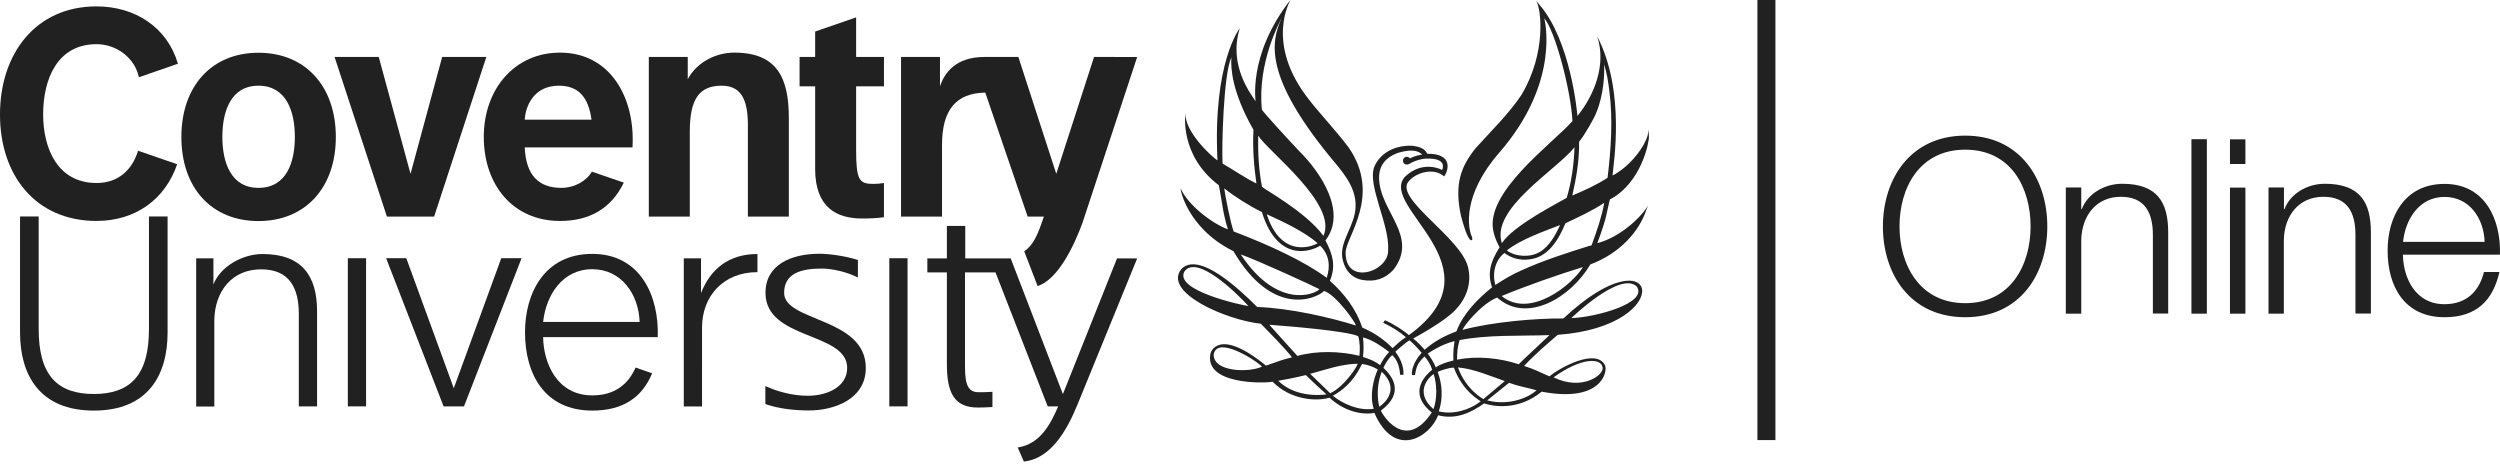
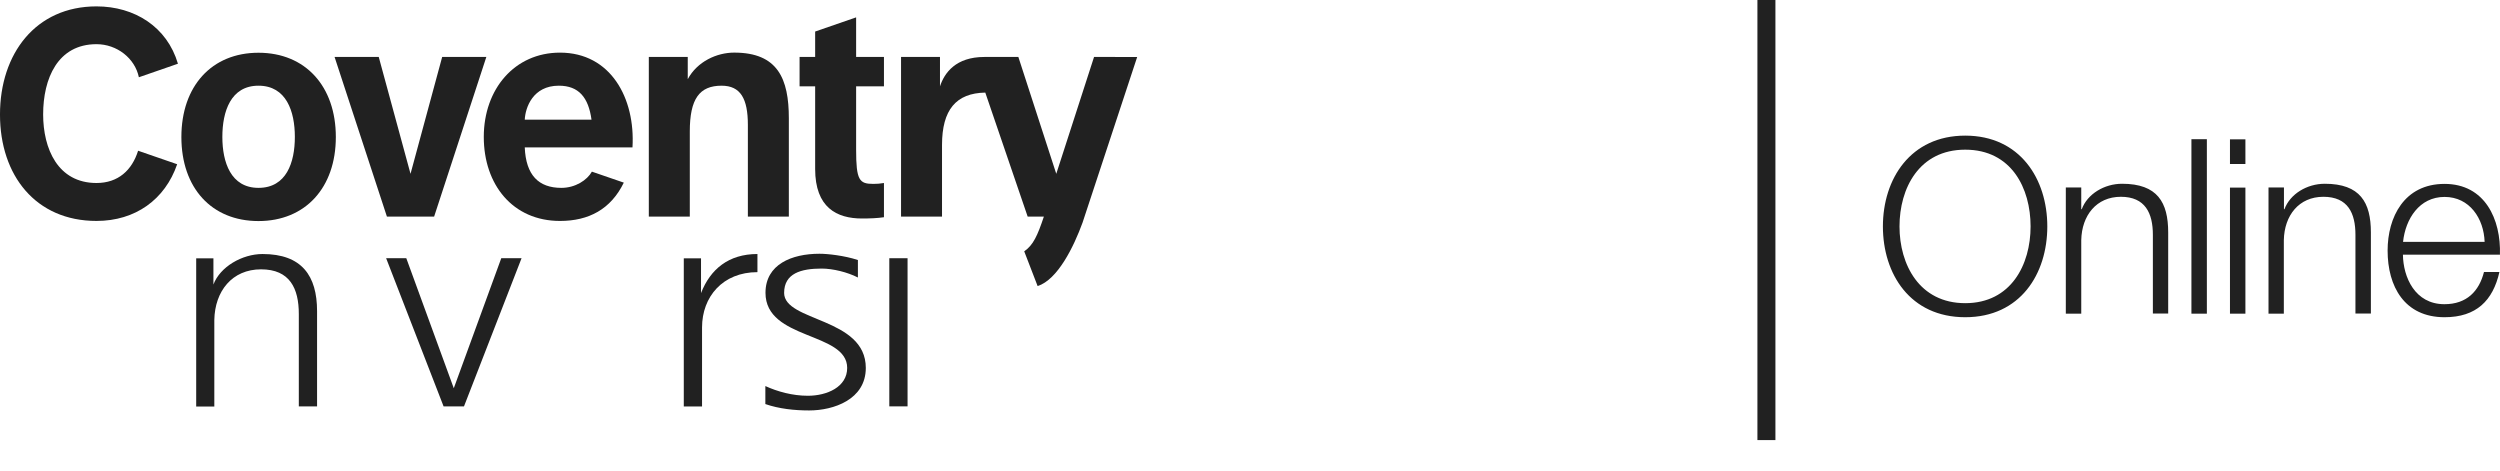
<svg xmlns="http://www.w3.org/2000/svg" fill="none" height="49" viewBox="0 0 260 49" width="260">
  <g fill="#212121">
    <path d="m184.644 0h-1.872v45.769h1.872z" />
    <path d="m26.882 5.485c-4.859 0-8.018 3.467-8.018 8.766 0 5.299 3.146 8.739 8.018 8.739s8.045-3.466 8.045-8.739c0-5.273-3.159-8.766-8.045-8.766zm0 14.052c-2.881 0-3.757-2.67-3.757-5.299 0-2.63.863-5.326 3.757-5.326s3.783 2.67 3.783 5.326c0 2.656-.876 5.299-3.783 5.299z" />
    <path d="m45.149 22.526 5.43-16.602h-4.593l-3.292 12.153-3.305-12.153h-4.593l5.443 16.602z" />
-     <path d="m9.757 42.701c5.668 0 7.673-3.732 7.673-8.115v-12.073h-1.938v11.621c.027 4.954-1.991 6.84-5.735 6.84-3.744 0-5.761-1.886-5.735-6.84v-11.621h-1.938v12.073c0 4.383 2.018 8.115 7.673 8.115z" />
-     <path d="m36.175 42.262h1.898v-15.407h-1.898z" />
    <path d="m48.255 42.262 5.987-15.407h-2.111l-4.938 13.521-4.938-13.521h-2.097l5.974 15.407z" />
    <path d="m92.488 42.262h1.898v-15.407h-1.898z" />
    <path d="m71.739 22.526v-8.859c0-3.374.996-4.755 3.305-4.755 1.978 0 2.735 1.355 2.735 4.077v9.536h4.261v-10.214c0-4.117-1.142-6.84-5.682-6.84-1.805 0-3.837.916-4.832 2.763v-2.311h-4.049v16.602z" />
    <path d="m89.037 1.806-4.261 1.474v2.643h-1.62v3.055h1.62v8.593c0 4.024 2.257 5.153 4.872 5.153.757 0 1.593-.027 2.283-.133v-3.559c-.372.067-.73.093-1.115.093-1.447 0-1.779-.385-1.779-3.533v-6.614h2.894v-3.055h-2.894z" />
    <path d="m22.289 42.262v-8.978c.053-3.015 1.859-5.273 4.859-5.273s3.929 1.992 3.929 4.649v9.603h1.898v-9.908c0-3.666-1.58-5.937-5.668-5.937-2.124 0-4.421 1.328-5.111 3.174v-2.723h-1.792v15.407h1.898z" />
    <path d="m73.013 34.054c0-3.188 2.151-5.751 5.761-5.751v-1.886c-3 0-4.899 1.581-5.868 4.064v-3.613h-1.792v15.407h1.898z" />
    <path d="m81.549 30.468c0-2.045 1.766-2.537 3.903-2.537 1.155 0 2.682.372 3.77.93v-1.82c-1.434-.465-3.146-.651-3.996-.651-2.881 0-5.615 1.102-5.615 4.064 0 4.941 8.496 4.038 8.496 7.81 0 1.992-2.111 2.895-4.089 2.895-1.606 0-3.173-.438-4.421-1.009v1.873c1.42.491 3.013.664 4.553.664 2.536 0 5.894-1.129 5.894-4.423 0-5.273-8.496-4.781-8.496-7.81" />
-     <path d="m111.976 42.262c-1.447 3.533-3.239 5.499-5.496 5.738l-.637-1.461c2.336-.345 3.438-2.47 4.208-4.277h-1.088l-5.43-13.932h-3.173v9.457c0 1.66.053 3.002 1.381 3.002.358 0 .982 0 1.473-.04v1.581c-.557.04-1.141.053-1.526.053-2.47 0-3.213-1.567-3.213-4.516v-9.536h-2.031v-1.461h2.031v-3.373h1.912v3.373h4.726l5.429 14.118 5.629-14.118h2.097l-6.292 15.407z" />
    <path d="m113.781 5.924-3.929 12.153-3.943-12.153h-3.531c-2.974 0-4.155 1.647-4.62 3.055v-3.055h-4.049v16.602h4.261v-7.451c0-3.652 1.46-5.392 4.5-5.445l4.407 12.896h1.686c-.664 1.979-1.102 2.962-2.044 3.613l1.394 3.613c2.097-.677 3.77-4.117 4.673-6.601l5.681-17.226z" />
    <path d="m14.364 15.672c-.637 2.032-2.071 3.36-4.328 3.36-4.036 0-5.549-3.586-5.549-7.132 0-3.732 1.513-7.305 5.549-7.305 2.124 0 3.996 1.461 4.407 3.44l4.062-1.408c-1.128-3.838-4.514-5.963-8.47-5.963-6.319 0-10.036 4.914-10.036 11.25 0 6.335 3.717 11.064 10.036 11.064 4.049 0 7.129-2.231 8.39-5.897l-4.075-1.408z" />
    <path d="m61.557 17.851c-.491.877-1.712 1.687-3.173 1.687-2.363 0-3.691-1.315-3.81-4.21h11.204c.305-5.1-2.257-9.855-7.54-9.855-4.713 0-7.925 3.785-7.925 8.766 0 4.981 3.027 8.739 7.925 8.739 2.987 0 5.284-1.209 6.638-3.985zm-3.438-8.939c2.071 0 3.08 1.222 3.398 3.533h-6.943c.066-1.275.85-3.533 3.544-3.533z" />
-     <path d="m66.097 38.225c-.757 1.753-2.19 2.895-4.5 2.895-3.637 0-5.071-3.307-5.111-6.056h11.921c.146-4.33-1.832-8.66-6.81-8.66-4.978 0-6.996 4.091-6.996 8.155 0 4.383 2.071 8.142 6.996 8.142 3.239 0 5.191-1.395 6.226-3.878zm-4.5-10.227c3.067 0 4.832 2.656 4.925 5.485h-10.036c.305-2.802 2.005-5.485 5.111-5.485z" />
-     <path d="m166.125 25.275c1.049-2.802.93-3.095 1.301-4.529 3.332-1.753 4.102-6.07 4.062-6.535-.066-1.288.001-.571-.132-.133-.372 1.275-1.58 2.723-2.682 3.559-.279.173-.61.465-.969.611.08-1.182 1.381-8.66-1.566-14.411h-.014c.943 2.909-.318 6.07-2.071 8.221-.039-.399-.703-7.876-4.009-11.635l-.278-.345c.504.797 1.101 5.353-1.527 9.775-1.341 2.019-3.173 3.772-4.779 5.565-1.514 1.886-2.23 3.719-1.527 7.0.239.89.611 2.245 1.009 2.55.239.093.199-.199.12-.385-.399-.863-1.009-4.263 2.854-8.7 6.491-7.451 4.686-13.972 4.686-13.972 1.049 1.102 2.748 7.292 2.934 10.678-2.018 2.311-9.306 7.504-8.191 11.608.133.545.358 1.076.611 1.514-.956 1.527-1.288 2.683-.784 4.17-1.46 1.169-3.04 2.763-3.703 4.582-1.169.438-2.284.996-3.306 1.913-.398-.452-.73-.81-1.195-1.169.306-.173 3.213-1.74 4.355-2.935 1.115-1.142 1.778-2.736 1.354-4.476-.731-3.081-7.66-7.132-6.2-8.912.77-.943 2.483-1.395 3.478-.704h.013.014s.159.12.212.173c.465-.664.929-2.391-1.765-2.364-.213-.544-.877-.744-1.461-.823-1.725-.12-3.385.651-4.022 2.138-.81 1.873 1.58 6.017 1.42 8.686.107 2.271-4.487 3.785-4.42.239.026-1.594 3.77-5.91.305-10.904-1.288-1.713-2.814-3.307-4.102-4.941-4.699-5.963-1.898-10.386-1.951-10.386-4.58 5.884-3.518 10.745-3.638 10.519-.305-.558-2.881-3.613-1.619-7.584 0 0-2.828 3.533-2.324 13.747-.491-.292-3.451-2.949-3.332-4.941 0 0-.69 4.383 3.478 7.531.319 1.607.425 3.002.943 4.582-1.606-.584-4.102-2.47-4.912-4.224-.119-.319.478 4.011 5.483 6.495 4.022 6.853 8.523 5.02 9.439 4.131 1.3.491 3.212 3.214 3.305 3.599-2.642-.837-6.943-1.82-10.275-1.926-1.885-1.886-6.093-5.844-7.899-3.931-1.925 2.457 4.793 5.313 8.284 5.671.943.983 2.323 2.351 3.239 3.493-1.062.266-1.234.345-2.708.863-5.005-4.077-5.761-1.302-5.761-1.302-.757 3.334 5.708 3.148 6.451 2.975 1.859 1.913 4.594 2.072 5.908 1.66 1.951 1.793 4.035 1.74 4.673 1.581 2.124 4.874 5.788 2.484 6.637.252 1.845.478 3.412-.266 4.779-1.235.93.319 3.545.784 5.987-1.222 6.24 1.195 6.89-2.099 6.585-2.736-.903-1.846-4.713.252-5.775 1.142-1.088-.452-1.58-.757-2.642-1.076 1.089-1.182 2.363-2.258 3.505-3.241 12.625-.903 10.567-11.05.584-1.7-2.894-.027-7.381.359-10.474 1.182-.026-.252 1.925-2.709 3.584-3.36 3.08 2.763 7.673 0 9.691-3.44 3.04-1.142 5.085-3.4 5.841-5.724l.146-.399c-.637 1.155-2.867 3.294-5.257 3.905m-42.945 2.949c1.275-1.78 5.324 2.125 6.664 3.599-.756-.106-7.752-1.62-6.664-3.599zm3.04 8.66c.292-1.992 4.182.412 5.032 1.235-1.288.624-5.005.598-5.032-1.235zm40.45 1.315c.185.757-2.098 2.497-5.098 1.036 2.907-2.099 4.952-2.032 5.098-1.036zm3.544-8.421c1.248 1.74-4.354 3.228-6.797 3.294 0 0 5.071-4.914 6.797-3.294zm-18.944 5.685c-.079.664-.146.93-.119 2.019-.651.159-1.314.359-1.832.717-.212-.531-.504-1.009-.836-1.434 0 0 1.367-.97 2.801-1.302m-20.444-21.384c1.009 1.647 8.323 7.146 6.797 10.439-1.819-2.497-6.213-4.874-6.385-5.1-.332-1.647-.439-3.546-.399-5.339m6.173 11.196c-.265.239-3.743 1.806-5.283-3.002 1.725.784 3.863 1.78 5.283 3.002zm-8.961-19.285c-.079 1.023.04 3.559 2.297 7.504-.106 1.859.053 3.799.305 5.578-1.247-.611-2.323-1.381-3.518-2.072-.106-1.581.093-9.297.903-11.01m.983 20.454c1.858.664 7.726 3.36 8.19 3.626-.61.624-4.473 2.006-8.19-3.626zm8.947 2.444c-2.283-1.7-6.027-3.44-9.678-4.821-.331-.863-.942-3.998-.982-4.489 1.036.837 2.602 1.82 3.916 2.47 1.699 5.472 5.31 3.985 6.054 3.493.929.903 1.102 2.085.69 3.334m.332.319c.637-1.554.305-2.736-.465-4.197 2.31-3.028-.61-7.185-2.721-9.284-1.102-1.155-3.691-3.985-3.89-4.316-.491-4.888 1.885-9.204 2.071-9.55-1.181 2.524-1.779 6.096 4.939 14.357 1.194 1.461 2.814 3.121 2.734 5.273-.04 1.939-1.606 3.493-1.394 5.246.173 1.155.823 2.138 2.071 2.377 1.328.252 2.416-.133 3.253-1.049 2.708-3.506-1.474-6.083-1.487-9.589 0-1.328.77-2.138 1.938-2.563.823-.239 1.898-.478 2.549.173-.239.027-.704.106-1.275.385-.079-.093-.199-.159-.331-.159-.226 0-.399.186-.399.399 0 .066.014.119.04.173.053.146.199.266.438.226h.027c.079-.027.172-.053.265-.119.531-.319 1.168-.438 1.46-.478 2.536-.173 1.846 1.169 1.846 1.169s-1.965-1.102-3.863.704c-2.841 3.148 10.182 9.377.411 16.469-.411-.372-1.659-1.209-2.496-1.541-.079.093-.119.173-.172.266.836.385 1.686.916 2.35 1.488-.598.399-.903.704-1.381 1.142-.876-.877-1.885-1.594-3.159-2.138-.611-1.913-1.886-3.546-3.372-4.874m3.478 5.91c.942.226 1.911.916 2.695 1.501-.478.518-.664.837-.943 1.368-.504-.372-.889-.558-1.779-.85.08-.651.08-1.381 0-2.019m-9.744-1.328c2.071.159 7.939.624 9.24 1.182.199.598.199 1.434.132 2.045-2.031-.491-4.447-.545-6.451.013 0 0-2.018-2.218-2.921-3.241zm.903 5.831c.239-.027 2.031-.372 2.894-.598.664.651 1.447 1.381 2.15 2.006 0 0-3.04.531-5.031-1.421m3.346-.717c1.539-.412 3.225-1.023 4.925-1.049 0 .239-1.394 2.404-2.855 3.068-.69-.664-2.084-2.019-2.084-2.019m6.611 3.639c-1.54.239-3.199-.505-4.248-1.355 2.244-1.248 2.881-3.121 3.04-3.307.611.08 1.142.279 1.633.571-.451.996-.876 2.696-.425 4.091zm.837-3.852c1.898 1.793.358 3.227-.253 3.639 0 0-.504-1.713.253-3.639zm-.093 4.038c2.522-1.859 1.181-3.599.265-4.449.199-.398.425-.876.916-1.315.544.491.757 1.222.823 2.045h.345c.053-.89-.332-1.74-.849-2.404.318-.292 1.208-1.063 1.487-1.182.451.398.823.784 1.261 1.302 0 0-1.076 1.062-1.022 2.311h.318c.159-.651.093-1.076.996-1.939.371.425.637.863.796 1.381-.531.438-2.681 2.324-.04 4.449-2.827 4.25-5.27 0-5.296-.212m5.469-.133c-2.164-1.886-.252-3.52.027-3.652.345 1.076.371 2.603-.027 3.652zm.558.226c.438-1.315.385-2.763-.12-4.104.08-.053 1.155-.465 1.686-.438.943 2.523 2.655 3.36 2.788 3.506-1.195.903-2.841 1.408-4.368 1.036m4.647-1.275s-1.806-.956-2.642-3.294c1.619.133 3.412.916 4.872 1.421 0 0-1.54 1.288-2.23 1.873zm5.535-.916c-1.062.943-3.133 1.581-5.137 1.049l2.283-1.833c.969.372 1.872.505 2.854.784zm1.341-5.738c-.956.93-2.177 2.019-3.199 3.028-1.978-.651-4.301-.89-6.412-.478 0-.731.04-1.328.265-2.032 2.894-.571 6.266-.412 9.346-.518zm3.08-20.108c.531-.624 1.62-2.537 1.766-2.975.836-1.979.876-4.184.836-5.074.279.89.438 1.833.544 2.776.385 2.909.173 6.056-.186 9.018-1.181.77-2.416 1.315-3.664 1.846.399-1.806.731-3.573.704-5.592zm-.478.558c-.066 1.886-.305 3.573-.81 5.273-.61.385-5.549 2.842-6.743 4.715-1.195-3.586 5.655-7.584 7.566-9.988m-1.513 8.102c-.451 1.009-1.128 2.231-2.097 2.789-.943.598-2.536.544-3.439-.146 1.447-1.155 3.77-1.952 5.536-2.643zm-6.08 7.385c2.522-1.049 5.854-2.218 8.456-3.015-1.062 1.793-5.482 5.432-8.456 3.015zm9.173-5.233c-2.403.757-4.859 1.527-7.168 2.59-.903.385-1.806.943-2.656 1.488-.358-1.235 0-2.603.943-3.32.717.531 1.606.797 2.589.664 1.925-.212 3.013-1.966 3.757-3.759 1.38-.651 2.774-1.288 4.035-2.125-.252 1.434-.77 2.922-1.261 4.263-.066.146 0 .159-.239.212" />
    <path d="m195.822 23.548c0 4.954 2.841 9.443 8.562 9.443 5.722 0 8.536-4.503 8.536-9.443s-2.841-9.443-8.536-9.443-8.562 4.503-8.562 9.443zm1.726 0c0-3.958 2.031-7.982 6.836-7.982 4.806 0 6.797 4.011 6.797 7.982s-2.031 7.982-6.797 7.982c-4.765 0-6.836-4.011-6.836-7.982zm17.297 9.071h1.606v-7.65c.054-2.563 1.58-4.503 4.116-4.503 2.535 0 3.332 1.7 3.332 3.958v8.181h1.593v-8.434c0-3.121-1.115-5.06-4.792-5.06-1.859 0-3.611 1.063-4.195 2.643h-.054v-2.258h-1.606zm13.063 0h1.606v-18.143h-1.606zm4.009 0h1.606v-13.109h-1.606zm0-15.566h1.606v-2.563h-1.606zm3.996 15.566h1.606v-7.65c.053-2.563 1.567-4.503 4.115-4.503 2.549 0 3.333 1.7 3.333 3.958v8.181h1.606v-8.434c0-3.121-1.115-5.06-4.793-5.06-1.858 0-3.61 1.063-4.194 2.643h-.054v-2.258h-1.606v13.109zm24.081-6.123c.119-3.679-1.553-7.371-5.761-7.371-4.209 0-5.921 3.48-5.921 6.933 0 3.732 1.752 6.933 5.921 6.933 3.305 0 5.031-1.727 5.708-4.702h-1.606c-.505 1.979-1.779 3.347-4.116 3.347-3.066 0-4.288-2.816-4.314-5.153h10.076zm-10.076-1.341c.252-2.391 1.699-4.675 4.315-4.675 2.615 0 4.088 2.258 4.168 4.675z" />
  </g>
</svg>